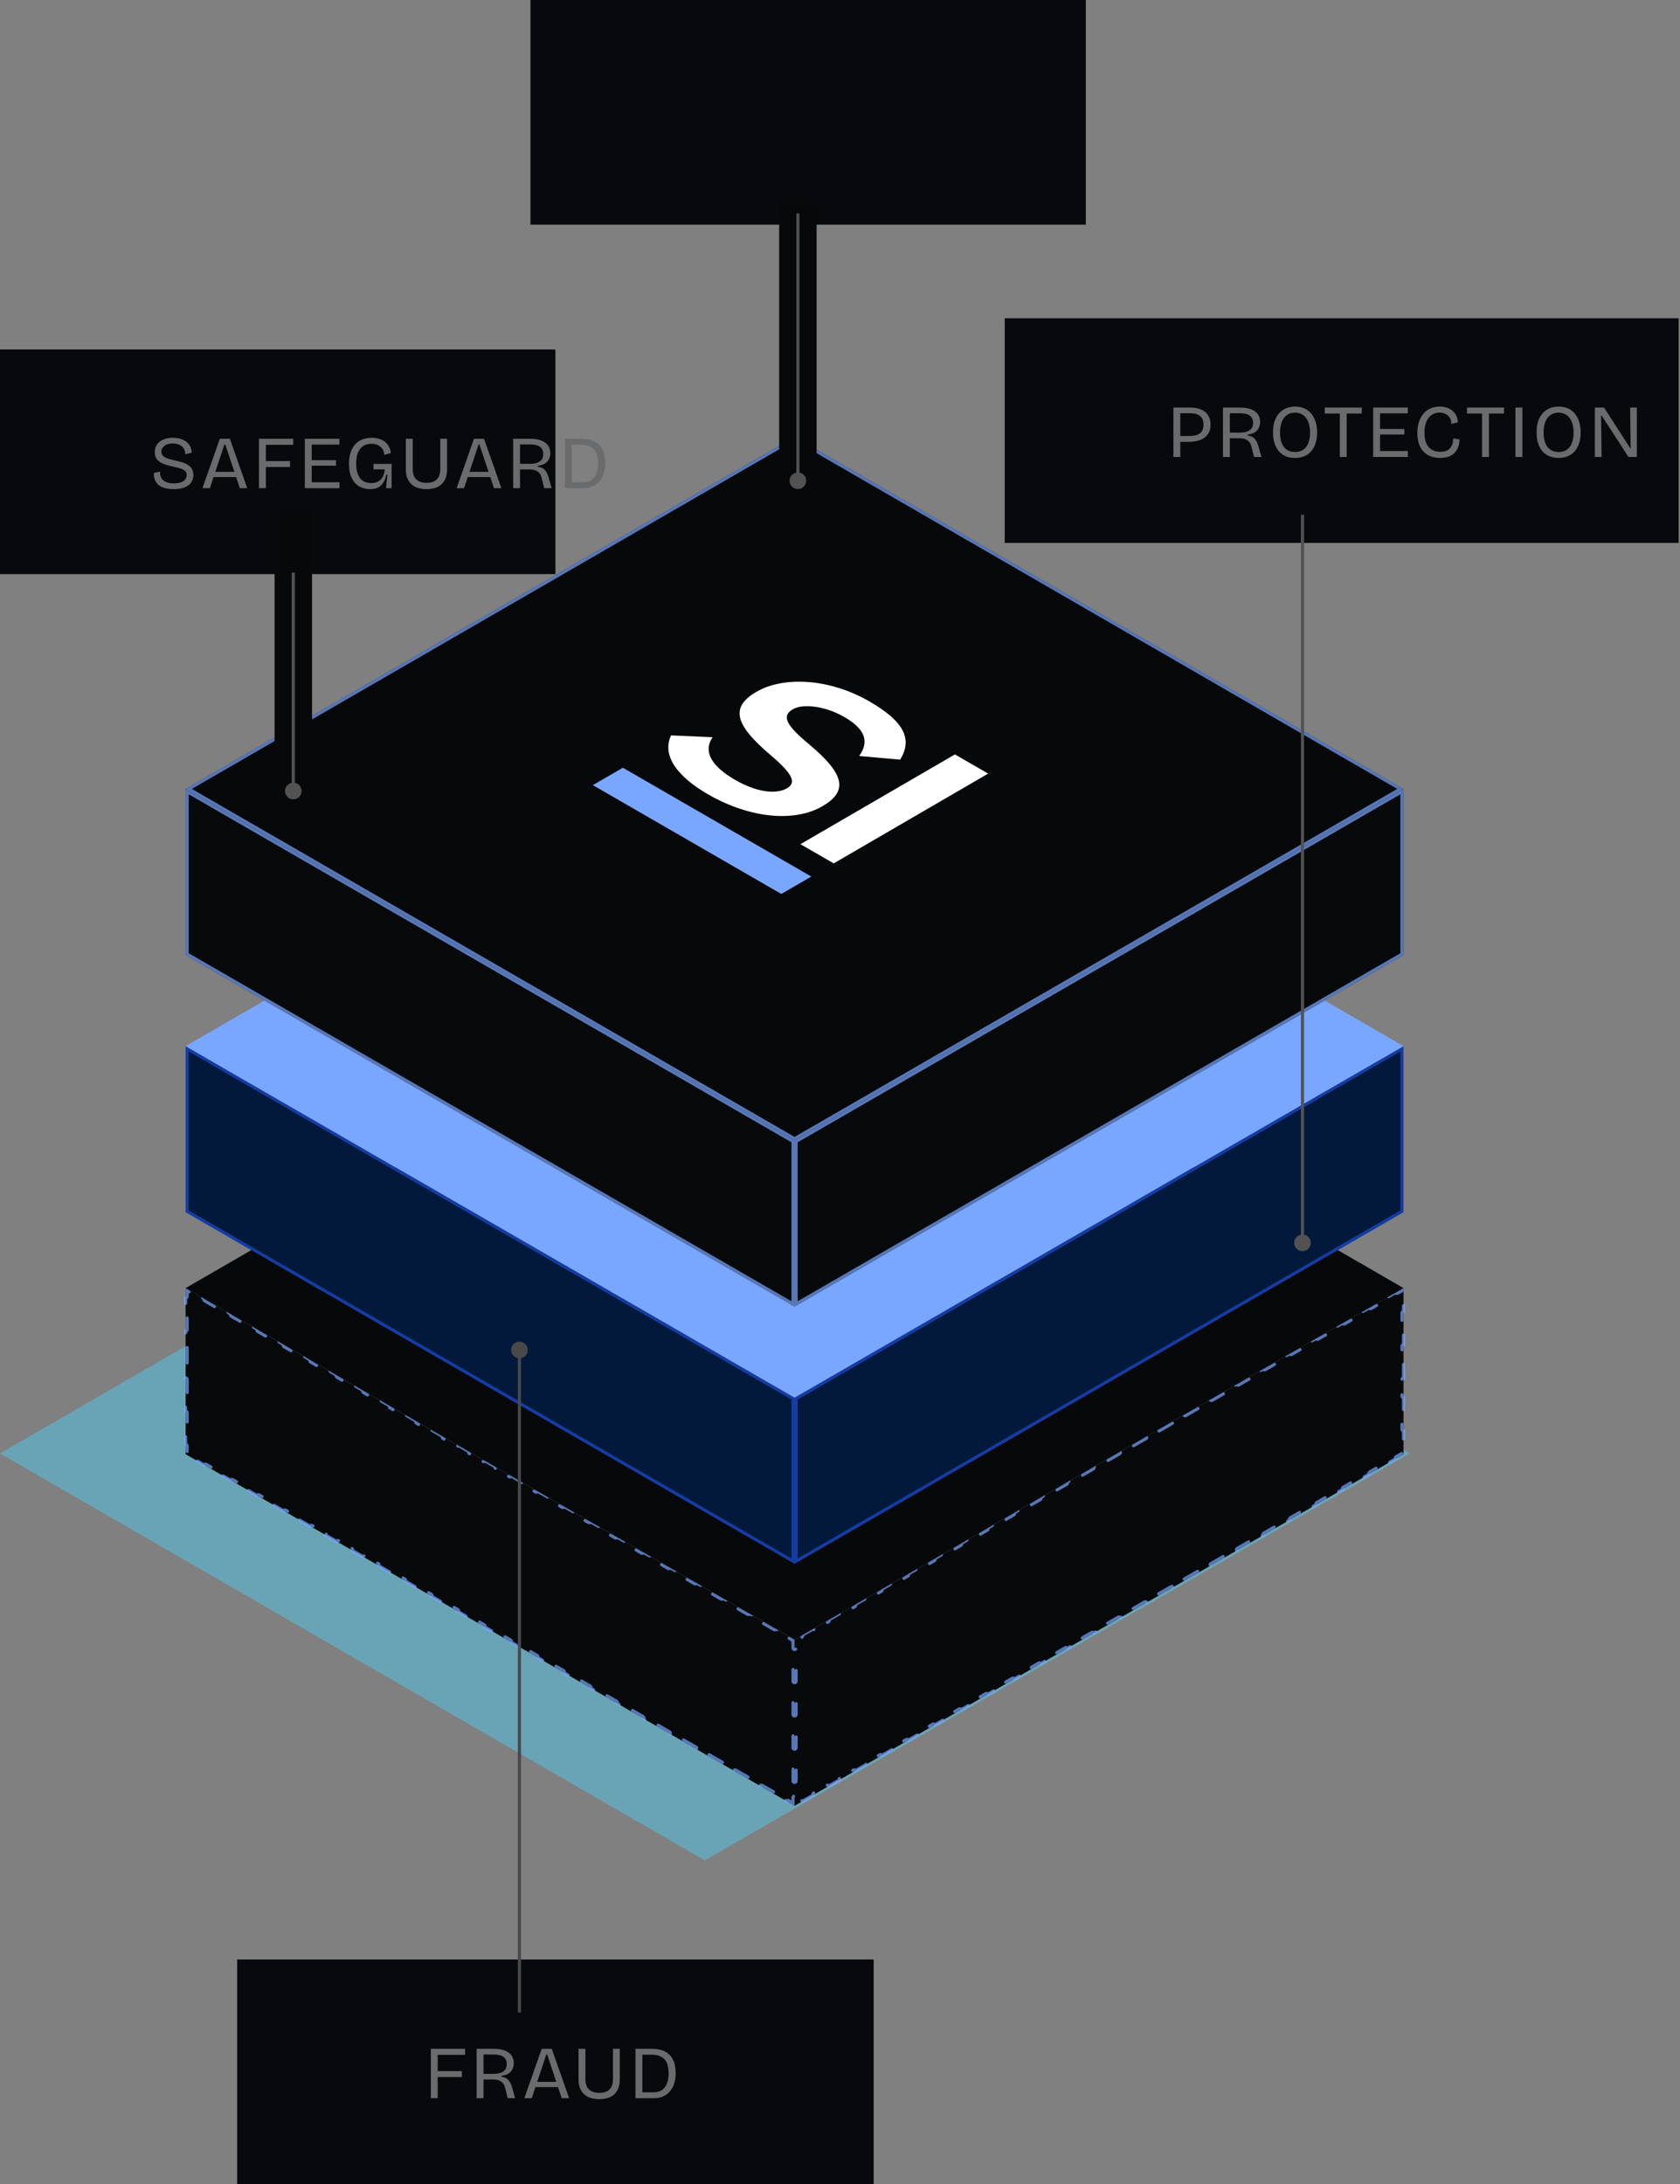
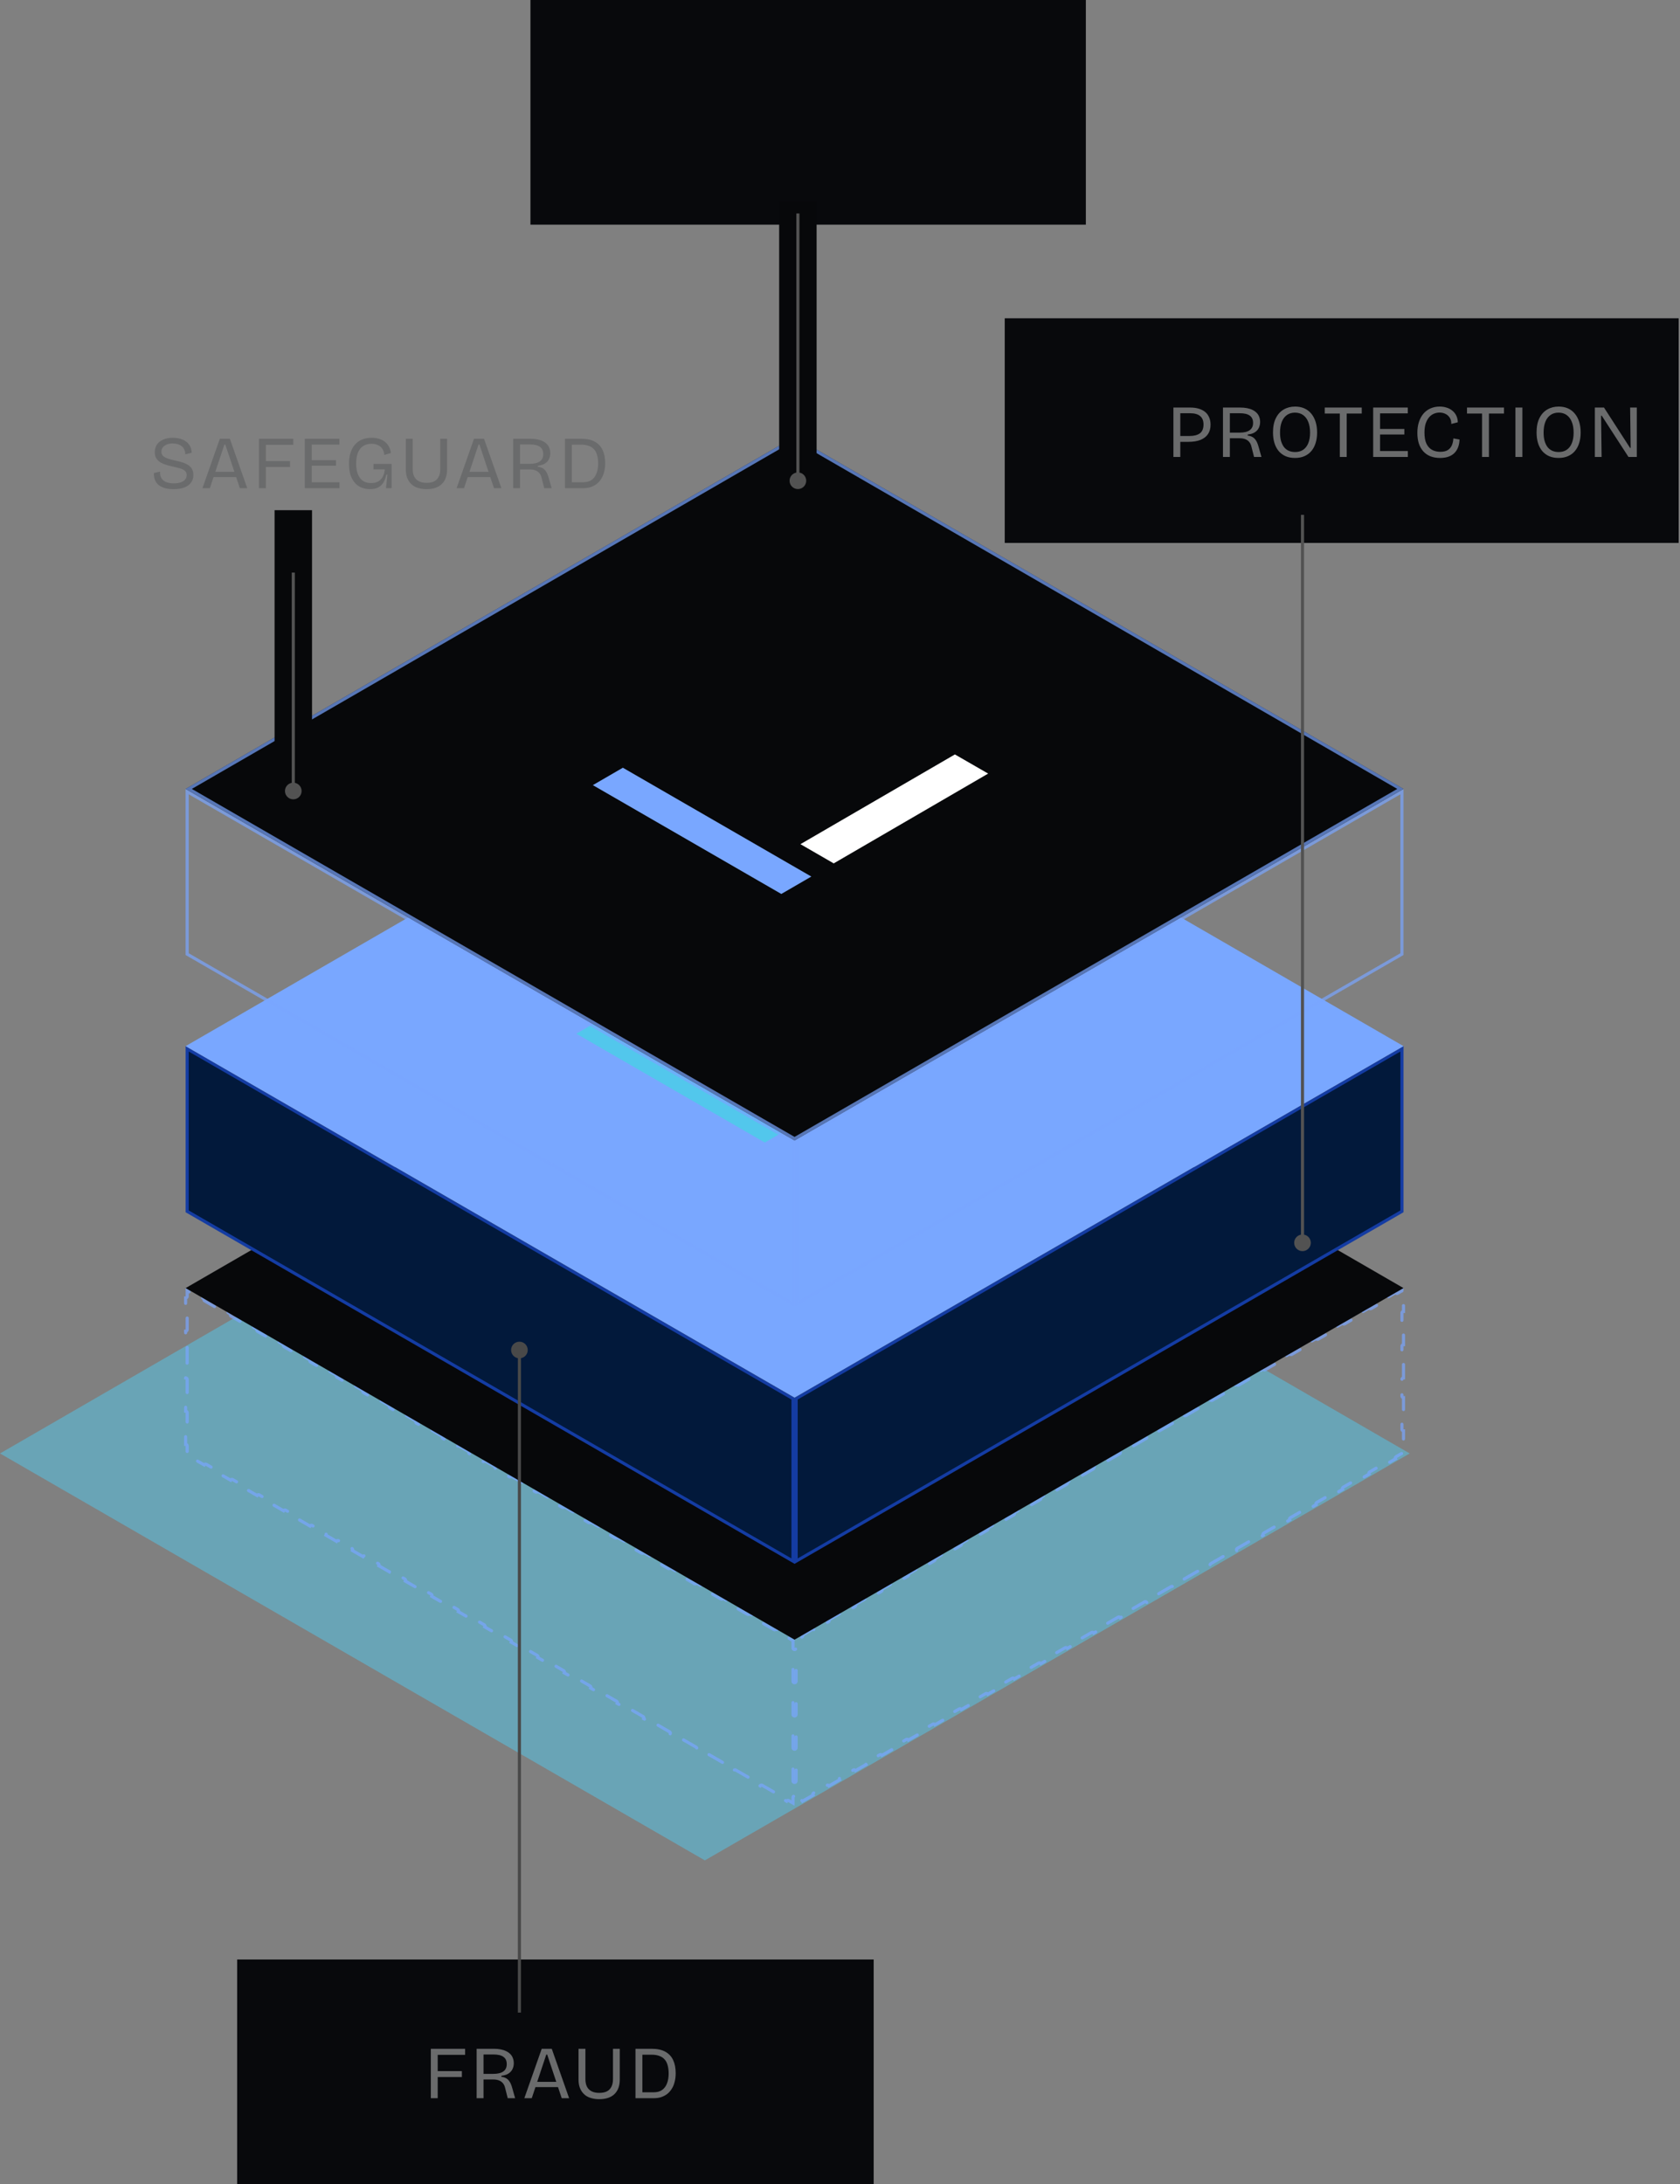
<svg xmlns="http://www.w3.org/2000/svg" width="1103" height="1434" viewBox="0 0 1103 1434" fill="none">
  <rect x="0" y="0" width="1103" height="1434" fill="#808080" stroke="none" />
  <path opacity="0.5" d="M925.547 954.263L462.775 686.679L0.003 954.263L462.775 1221.44L925.547 954.263Z" fill="#52C8ED" />
-   <path d="M921.466 954.755L521.667 1185.59V1076.52L921.466 845.689V954.755ZM121.868 954.755L521.667 1185.59V1076.52L121.868 845.689V954.755Z" fill="#07090B" />
  <path d="M526.525 1074.9C527.015 1074.62 527.183 1073.99 526.9 1073.5L533.817 1069.51C534.1 1070 534.727 1070.17 535.217 1069.88L543.908 1064.86C544.398 1064.58 544.566 1063.95 544.283 1063.46L551.2 1059.47C551.483 1059.96 552.109 1060.13 552.599 1059.85L561.29 1054.83C561.78 1054.55 561.948 1053.92 561.665 1053.43L568.582 1049.43C568.865 1049.92 569.492 1050.09 569.982 1049.81L578.673 1044.79C579.163 1044.51 579.331 1043.88 579.048 1043.39L585.965 1039.4C586.248 1039.89 586.874 1040.06 587.364 1039.77L596.056 1034.76C596.545 1034.47 596.713 1033.85 596.43 1033.36L603.348 1029.36C603.63 1029.85 604.257 1030.02 604.747 1029.74L613.438 1024.72C613.928 1024.44 614.096 1023.81 613.813 1023.32L620.73 1019.33C621.013 1019.82 621.639 1019.98 622.129 1019.7L630.821 1014.68C631.311 1014.4 631.478 1013.77 631.196 1013.28L638.113 1009.29C638.396 1009.78 639.022 1009.95 639.512 1009.66L648.203 1004.65C648.693 1004.36 648.861 1003.74 648.578 1003.25L655.495 999.254C655.778 999.744 656.405 999.912 656.894 999.629L665.586 994.611C666.076 994.328 666.244 993.701 665.961 993.211L672.878 989.218C673.161 989.708 673.787 989.875 674.277 989.593L682.968 984.574C683.458 984.292 683.626 983.665 683.343 983.175L690.26 979.181C690.543 979.671 691.17 979.839 691.66 979.556L700.351 974.538C700.841 974.255 701.009 973.629 700.726 973.139L707.643 969.145C707.926 969.635 708.552 969.803 709.042 969.52L717.733 964.502C718.223 964.219 718.391 963.593 718.108 963.103L725.026 959.109C725.308 959.599 725.935 959.767 726.425 959.484L735.116 954.466C735.606 954.183 735.774 953.557 735.491 953.067L742.408 949.073C742.691 949.563 743.317 949.731 743.807 949.448L752.499 944.43C752.988 944.147 753.156 943.52 752.873 943.03L759.791 939.037C760.073 939.527 760.7 939.694 761.19 939.411L769.881 934.393C770.371 934.111 770.539 933.484 770.256 932.994L777.173 929C777.456 929.49 778.083 929.658 778.572 929.375L787.264 924.357C787.754 924.074 787.921 923.448 787.639 922.958L794.556 918.964C794.839 919.454 795.465 919.622 795.955 919.339L804.646 914.321C805.136 914.038 805.304 913.412 805.021 912.922L811.938 908.928C812.221 909.418 812.848 909.586 813.338 909.303L822.029 904.285C822.519 904.002 822.687 903.375 822.404 902.886L829.321 898.892C829.604 899.382 830.23 899.55 830.72 899.267L839.411 894.249C839.901 893.966 840.069 893.339 839.786 892.849L846.703 888.856C846.986 889.345 847.613 889.513 848.103 889.23L856.794 884.212C857.284 883.929 857.452 883.303 857.169 882.813L864.086 878.819C864.369 879.309 864.995 879.477 865.485 879.194L874.176 874.176C874.666 873.893 874.834 873.267 874.551 872.777L881.469 868.783C881.751 869.273 882.378 869.441 882.868 869.158L891.559 864.14C892.049 863.857 892.217 863.231 891.934 862.741L898.851 858.747C899.134 859.237 899.76 859.405 900.25 859.122L908.942 854.104C909.431 853.821 909.599 853.194 909.316 852.705L916.234 848.711C916.516 849.201 917.143 849.368 917.633 849.086L920.442 847.464V851.143C920.442 851.708 920.901 852.167 921.466 852.167V861.025C920.901 861.025 920.442 861.484 920.442 862.049V872.956C920.442 873.522 920.901 873.98 921.466 873.98V882.838C920.901 882.838 920.442 883.297 920.442 883.863V894.769C920.442 895.335 920.901 895.793 921.466 895.793V904.651C920.901 904.651 920.442 905.11 920.442 905.676V916.582C920.442 917.148 920.901 917.607 921.466 917.607V926.465C920.901 926.465 920.442 926.923 920.442 927.489V938.395C920.442 938.961 920.901 939.42 921.466 939.42V948.278C920.901 948.278 920.442 948.736 920.442 949.302V954.164L916.609 956.377C916.119 956.66 915.951 957.287 916.234 957.777L909.317 961.77C909.034 961.28 908.407 961.113 907.917 961.395L899.226 966.414C898.736 966.696 898.568 967.323 898.851 967.813L891.934 971.807C891.651 971.317 891.025 971.149 890.535 971.432L881.844 976.45C881.354 976.733 881.186 977.359 881.469 977.849L874.551 981.843C874.269 981.353 873.642 981.185 873.152 981.468L864.461 986.486C863.971 986.769 863.803 987.395 864.086 987.885L857.169 991.879C856.886 991.389 856.26 991.221 855.77 991.504L847.078 996.522C846.589 996.805 846.421 997.431 846.703 997.921L839.786 1001.92C839.503 1001.43 838.877 1001.26 838.387 1001.54L829.696 1006.56C829.206 1006.84 829.038 1007.47 829.321 1007.96L822.404 1011.95C822.121 1011.46 821.494 1011.29 821.005 1011.58L812.313 1016.59C811.823 1016.88 811.656 1017.5 811.938 1017.99L805.021 1021.99C804.738 1021.5 804.112 1021.33 803.622 1021.61L794.931 1026.63C794.441 1026.91 794.273 1027.54 794.556 1028.03L787.639 1032.02C787.356 1031.53 786.729 1031.37 786.239 1031.65L777.548 1036.67C777.058 1036.95 776.89 1037.58 777.173 1038.07L770.256 1042.06C769.973 1041.57 769.347 1041.4 768.857 1041.69L760.166 1046.7C759.676 1046.99 759.508 1047.61 759.791 1048.1L752.874 1052.1C752.591 1051.61 751.964 1051.44 751.474 1051.72L742.783 1056.74C742.293 1057.02 742.125 1057.65 742.408 1058.14L735.491 1062.13C735.208 1061.64 734.582 1061.47 734.092 1061.76L725.4 1066.78C724.911 1067.06 724.743 1067.68 725.026 1068.17L718.108 1072.17C717.826 1071.68 717.199 1071.51 716.709 1071.79L708.018 1076.81C707.528 1077.09 707.36 1077.72 707.643 1078.21L700.726 1082.2C700.443 1081.71 699.817 1081.55 699.327 1081.83L690.635 1086.85C690.145 1087.13 689.978 1087.76 690.26 1088.25L683.343 1092.24C683.06 1091.75 682.434 1091.58 681.944 1091.87L673.253 1096.88C672.763 1097.17 672.595 1097.79 672.878 1098.28L665.961 1102.28C665.678 1101.79 665.051 1101.62 664.562 1101.9L655.87 1106.92C655.38 1107.2 655.213 1107.83 655.495 1108.32L648.578 1112.31C648.295 1111.82 647.669 1111.66 647.179 1111.94L638.488 1116.96C637.998 1117.24 637.83 1117.87 638.113 1118.36L631.196 1122.35C630.913 1121.86 630.286 1121.69 629.796 1121.97L621.105 1126.99C620.615 1127.28 620.447 1127.9 620.73 1128.39L613.813 1132.39C613.53 1131.9 612.904 1131.73 612.414 1132.01L603.723 1137.03C603.233 1137.31 603.065 1137.94 603.348 1138.43L596.431 1142.42C596.148 1141.93 595.521 1141.76 595.031 1142.05L586.34 1147.07C585.85 1147.35 585.682 1147.97 585.965 1148.46L579.048 1152.46C578.765 1151.97 578.139 1151.8 577.649 1152.08L568.957 1157.1C568.468 1157.38 568.3 1158.01 568.583 1158.5L561.665 1162.49C561.383 1162 560.756 1161.84 560.266 1162.12L551.575 1167.14C551.085 1167.42 550.917 1168.05 551.2 1168.54L544.283 1172.53C544 1172.04 543.374 1171.87 542.884 1172.16L534.192 1177.17C533.702 1177.46 533.535 1178.08 533.817 1178.57L526.9 1182.57C526.617 1182.08 525.991 1181.91 525.501 1182.19L522.692 1183.81V1180.13C522.692 1179.57 522.233 1179.11 521.667 1179.11C521.102 1179.11 520.643 1179.57 520.643 1180.13V1183.81L517.834 1182.19C517.344 1181.91 516.717 1182.08 516.435 1182.57L509.517 1178.57C509.8 1178.08 509.632 1177.46 509.143 1177.17L500.451 1172.16C499.961 1171.87 499.335 1172.04 499.052 1172.53L492.135 1168.54C492.418 1168.05 492.25 1167.42 491.76 1167.14L483.069 1162.12C482.579 1161.84 481.952 1162 481.669 1162.49L474.752 1158.5C475.035 1158.01 474.867 1157.38 474.377 1157.1L465.686 1152.08C465.196 1151.8 464.57 1151.97 464.287 1152.46L457.37 1148.46C457.653 1147.97 457.485 1147.35 456.995 1147.07L448.304 1142.05C447.814 1141.76 447.187 1141.93 446.904 1142.42L439.987 1138.43C440.27 1137.94 440.102 1137.31 439.612 1137.03L430.921 1132.01C430.431 1131.73 429.805 1131.9 429.522 1132.39L422.605 1128.39C422.887 1127.9 422.72 1127.28 422.23 1126.99L413.538 1121.97C413.049 1121.69 412.422 1121.86 412.139 1122.35L405.222 1118.36C405.505 1117.87 405.337 1117.24 404.847 1116.96L396.156 1111.94C395.666 1111.66 395.04 1111.82 394.757 1112.31L387.84 1108.32C388.122 1107.83 387.954 1107.2 387.465 1106.92L378.773 1101.9C378.283 1101.62 377.657 1101.79 377.374 1102.28L370.457 1098.28C370.74 1097.79 370.572 1097.17 370.082 1096.88L361.391 1091.87C360.901 1091.58 360.274 1091.75 359.992 1092.24L353.074 1088.25C353.357 1087.76 353.189 1087.13 352.7 1086.85L344.008 1081.83C343.518 1081.55 342.892 1081.71 342.609 1082.2L335.692 1078.21C335.975 1077.72 335.807 1077.09 335.317 1076.81L326.626 1071.79C326.136 1071.51 325.509 1071.68 325.226 1072.17L318.309 1068.17C318.592 1067.68 318.424 1067.06 317.934 1066.78L309.243 1061.76C308.753 1061.47 308.127 1061.64 307.844 1062.13L300.927 1058.14C301.21 1057.65 301.042 1057.02 300.552 1056.74L291.861 1051.72C291.371 1051.44 290.744 1051.61 290.461 1052.1L283.544 1048.1C283.827 1047.61 283.659 1046.99 283.169 1046.7L274.478 1041.69C273.988 1041.4 273.362 1041.57 273.079 1042.06L266.162 1038.07C266.444 1037.58 266.277 1036.95 265.787 1036.67L257.095 1031.65C256.606 1031.37 255.979 1031.53 255.696 1032.02L248.779 1028.03C249.062 1027.54 248.894 1026.91 248.404 1026.63L239.713 1021.61C239.223 1021.33 238.597 1021.5 238.314 1021.99L231.396 1017.99C231.679 1017.5 231.512 1016.88 231.022 1016.59L222.33 1011.58C221.84 1011.29 221.214 1011.46 220.931 1011.95L214.014 1007.96C214.297 1007.47 214.129 1006.84 213.639 1006.56L204.948 1001.54C204.458 1001.26 203.831 1001.43 203.549 1001.92L196.631 997.921C196.914 997.431 196.746 996.805 196.256 996.522L187.565 991.504C187.075 991.221 186.449 991.389 186.166 991.879L179.249 987.885C179.532 987.395 179.364 986.769 178.874 986.486L170.183 981.468C169.693 981.185 169.066 981.353 168.783 981.843L161.866 977.849C162.149 977.359 161.981 976.733 161.491 976.45L152.8 971.432C152.31 971.149 151.684 971.317 151.401 971.807L144.484 967.813C144.767 967.323 144.599 966.696 144.109 966.414L135.417 961.395C134.928 961.113 134.301 961.28 134.018 961.77L127.101 957.777C127.384 957.287 127.216 956.66 126.726 956.377L122.893 954.164V949.302C122.893 948.736 122.434 948.278 121.868 948.278V939.42C122.434 939.42 122.893 938.961 122.893 938.395V927.489C122.893 926.923 122.434 926.465 121.868 926.465V917.607C122.434 917.607 122.893 917.148 122.893 916.582V905.676C122.893 905.11 122.434 904.651 121.868 904.651V895.793C122.434 895.793 122.893 895.335 122.893 894.769V883.863C122.893 883.297 122.434 882.838 121.868 882.838V873.98C122.434 873.98 122.893 873.522 122.893 872.956V862.049C122.893 861.484 122.434 861.025 121.868 861.025V852.167C122.434 852.167 122.893 851.708 122.893 851.143V847.464L125.702 849.086C126.192 849.369 126.818 849.201 127.101 848.711L134.018 852.705C133.736 853.194 133.903 853.821 134.393 854.104L143.085 859.122C143.575 859.405 144.201 859.237 144.484 858.747L151.401 862.741C151.118 863.231 151.286 863.857 151.776 864.14L160.467 869.158C160.957 869.441 161.584 869.273 161.866 868.783L168.784 872.777C168.501 873.267 168.669 873.893 169.158 874.176L177.85 879.194C178.34 879.477 178.966 879.309 179.249 878.819L186.166 882.813C185.883 883.303 186.051 883.93 186.541 884.212L195.232 889.23C195.722 889.513 196.349 889.345 196.631 888.856L203.549 892.849C203.266 893.339 203.434 893.966 203.924 894.249L212.615 899.267C213.105 899.55 213.731 899.382 214.014 898.892L220.931 902.886C220.648 903.375 220.816 904.002 221.306 904.285L229.997 909.303C230.487 909.586 231.114 909.418 231.397 908.928L238.314 912.922C238.031 913.412 238.199 914.038 238.689 914.321L247.38 919.339C247.87 919.622 248.496 919.454 248.779 918.964L255.696 922.958C255.413 923.448 255.581 924.074 256.071 924.357L264.763 929.375C265.252 929.658 265.879 929.49 266.162 929L273.079 932.994C272.796 933.484 272.964 934.111 273.454 934.393L282.145 939.412C282.635 939.694 283.261 939.527 283.544 939.037L290.461 943.03C290.179 943.52 290.346 944.147 290.836 944.43L299.528 949.448C300.018 949.731 300.644 949.563 300.927 949.073L307.844 953.067C307.561 953.557 307.729 954.183 308.219 954.466L316.91 959.484C317.4 959.767 318.027 959.599 318.309 959.109L325.227 963.103C324.944 963.593 325.112 964.219 325.601 964.502L334.293 969.52C334.783 969.803 335.409 969.635 335.692 969.145L342.609 973.139C342.326 973.629 342.494 974.255 342.984 974.538L351.675 979.556C352.165 979.839 352.792 979.671 353.075 979.181L359.992 983.175C359.709 983.665 359.877 984.292 360.367 984.574L369.058 989.593C369.548 989.875 370.174 989.708 370.457 989.218L377.374 993.211C377.091 993.701 377.259 994.328 377.749 994.611L386.44 999.629C386.93 999.912 387.557 999.744 387.84 999.254L394.757 1003.25C394.474 1003.74 394.642 1004.36 395.132 1004.65L403.823 1009.66C404.313 1009.95 404.939 1009.78 405.222 1009.29L412.139 1013.28C411.857 1013.77 412.024 1014.4 412.514 1014.68L421.206 1019.7C421.695 1019.98 422.322 1019.82 422.605 1019.33L429.522 1023.32C429.239 1023.81 429.407 1024.44 429.897 1024.72L438.588 1029.74C439.078 1030.02 439.704 1029.85 439.987 1029.36L446.904 1033.36C446.622 1033.85 446.789 1034.47 447.279 1034.76L455.971 1039.77C456.461 1040.06 457.087 1039.89 457.37 1039.4L464.287 1043.39C464.004 1043.88 464.172 1044.51 464.662 1044.79L473.353 1049.81C473.843 1050.09 474.47 1049.92 474.752 1049.43L481.67 1053.43C481.387 1053.92 481.555 1054.55 482.045 1054.83L490.736 1059.85C491.226 1060.13 491.852 1059.96 492.135 1059.47L499.052 1063.46C498.769 1063.95 498.937 1064.58 499.427 1064.86L508.118 1069.88C508.608 1070.17 509.235 1070 509.518 1069.51L516.435 1073.5C516.152 1073.99 516.32 1074.62 516.81 1074.9L520.643 1077.11V1081.98C520.643 1082.54 521.102 1083 521.667 1083C522.233 1083 522.692 1082.54 522.692 1081.98V1077.11L526.525 1074.9ZM520.643 1169.23C520.643 1169.79 521.102 1170.25 521.667 1170.25C522.233 1170.25 522.692 1169.79 522.692 1169.23V1158.32C522.692 1157.76 522.233 1157.3 521.667 1157.3C521.102 1157.3 520.643 1157.76 520.643 1158.32V1169.23ZM520.643 1147.42C520.643 1147.98 521.102 1148.44 521.667 1148.44C522.233 1148.44 522.692 1147.98 522.692 1147.42V1136.51C522.692 1135.94 522.233 1135.48 521.667 1135.48C521.102 1135.48 520.643 1135.94 520.643 1136.51V1147.42ZM520.643 1125.6C520.643 1126.17 521.102 1126.63 521.667 1126.63C522.233 1126.63 522.692 1126.17 522.692 1125.6V1114.7C522.692 1114.13 522.233 1113.67 521.667 1113.67C521.102 1113.67 520.643 1114.13 520.643 1114.7V1125.6ZM520.643 1103.79C520.643 1104.35 521.102 1104.81 521.667 1104.81C522.233 1104.81 522.692 1104.35 522.692 1103.79V1092.88C522.692 1092.32 522.233 1091.86 521.667 1091.86C521.102 1091.86 520.643 1092.32 520.643 1092.88V1103.79Z" stroke="url(#paint0_linear_23_419)" stroke-opacity="0.7" stroke-width="2.049" stroke-linecap="round" stroke-dasharray="10.24 10.24" />
  <path d="M921.466 845.69L521.667 614.529L121.868 845.69L521.667 1076.52L921.466 845.69Z" fill="#07080A" />
  <path d="M122.893 688.612L520.643 918.262V1024.96L122.893 795.312V688.612ZM522.692 1024.96V918.262L920.442 688.612V795.312L522.692 1024.96Z" fill="#02193B" stroke="#143CA3" stroke-width="2.049" stroke-linecap="round" />
  <path d="M921.466 686.837L521.667 455.718L121.868 686.837L521.667 917.67L921.466 686.837Z" fill="#79A7FF" />
-   <path d="M560.196 623.867C582.853 636.936 588.425 648.613 580.149 661.929L553.272 659.553C560.36 649.556 556.632 641.525 543.357 633.864C530.738 626.571 516.07 625.137 509.76 628.824C502.467 633.044 504.557 638.739 520.29 651.809C544.176 671.721 545.897 682.783 529.058 692.576C511.194 702.941 482.105 700.934 453.957 684.668C434.168 673.237 423.516 659.553 429.743 646.032L457.03 647.22C450.147 657.34 457.563 667.009 471.821 675.245C486.325 683.603 498.944 684.791 505.827 680.776C512.137 677.129 509.842 671.557 495.502 659.307C470.756 638.452 468.871 627.267 485.915 617.352C502.959 607.437 532.827 608.052 560.196 623.826V623.867Z" fill="white" />
  <path d="M637.941 671.106L536.536 730.063L514.699 717.444L616.103 658.527L637.941 671.106Z" fill="white" />
  <path d="M521.84 738.707L502.133 750.138L378.399 678.684L398.107 667.253L521.84 738.707Z" fill="#52C7EC" />
-   <path d="M921.457 627.027L521.658 857.86V748.794L921.457 517.961V627.027ZM121.859 627.027L521.658 857.86V748.794L121.859 517.961V627.027Z" fill="#07090B" />
  <path d="M122.883 519.735L520.634 749.385V856.086L122.883 626.435V519.735ZM522.682 856.086V749.385L920.432 519.735V626.435L522.682 856.086Z" stroke="url(#paint1_linear_23_419)" stroke-opacity="0.7" stroke-width="2.049" stroke-linecap="round" />
  <path d="M921.457 517.961L521.658 286.801L121.859 517.961L521.658 748.794L921.457 517.961Z" fill="#07080A" />
  <path d="M123.906 517.961L521.658 287.984L919.409 517.961L521.658 747.612L123.906 517.961Z" stroke="url(#paint2_linear_23_419)" stroke-opacity="0.7" stroke-width="2.049" />
-   <path d="M571.028 460.661C593.686 473.731 599.258 485.408 590.981 498.723L564.104 496.347C571.192 486.35 567.464 478.32 554.189 470.658C541.57 463.365 526.902 461.931 520.593 465.618C513.3 469.839 515.389 475.534 531.122 488.603C555.009 508.516 556.729 519.578 539.89 529.37C522.027 539.736 492.937 537.728 464.79 521.463C445 510.031 434.348 496.347 440.575 482.827L467.862 484.015C460.979 494.135 468.395 503.804 482.653 512.039C497.157 520.397 509.776 521.585 516.659 517.57C522.969 513.924 520.675 508.352 506.335 496.101C481.588 475.247 479.703 464.062 496.747 454.147C513.791 444.231 543.66 444.846 571.028 460.62V460.661Z" fill="white" />
  <path d="M648.773 507.901L547.369 566.858L525.531 554.239L626.935 495.322L648.773 507.901Z" fill="white" />
  <path d="M532.672 575.502L512.965 586.933L389.232 515.479L408.939 504.048L532.672 575.502Z" fill="#79A7FF" />
-   <path d="M364.646 229.441H0V376.938H364.646V229.441Z" fill="#08090C" />
  <path d="M204.857 514.442V334.966H180.274V514.442H204.857Z" fill="#07080A" />
  <path d="M192.554 513.874C189.537 513.874 187.091 516.32 187.091 519.337C187.091 522.354 189.537 524.8 192.554 524.8C195.571 524.8 198.017 522.354 198.017 519.337C198.017 516.32 195.571 513.874 192.554 513.874ZM191.53 375.937V519.337H193.578V375.937H191.53Z" fill="#525252" />
  <path d="M113.921 321.148C111.757 321.148 109.856 320.919 108.217 320.46C106.611 320.001 105.251 319.329 104.137 318.444C103.055 317.527 102.252 316.412 101.728 315.101C101.203 313.79 100.974 312.266 101.039 310.529L105.12 309.644C104.989 311.348 105.267 312.774 105.956 313.921C106.644 315.068 107.693 315.937 109.102 316.527C110.512 317.084 112.167 317.363 114.068 317.363C115.904 317.363 117.461 317.133 118.739 316.674C120.017 316.215 120.968 315.576 121.59 314.757C122.246 313.937 122.574 313.003 122.574 311.954C122.574 310.774 122.197 309.84 121.443 309.152C120.689 308.464 119.673 307.939 118.395 307.579C117.149 307.185 115.756 306.825 114.216 306.497C112.708 306.169 111.2 305.792 109.692 305.366C108.185 304.94 106.824 304.399 105.612 303.744C104.432 303.055 103.465 302.17 102.711 301.089C101.99 299.974 101.629 298.565 101.629 296.861C101.629 294.927 102.104 293.255 103.055 291.846C104.038 290.436 105.415 289.355 107.185 288.601C108.955 287.814 111.036 287.421 113.429 287.421C115.789 287.421 117.887 287.798 119.722 288.552C121.59 289.305 123.065 290.42 124.147 291.895C125.229 293.337 125.802 295.123 125.868 297.254L121.64 298.286C121.64 297.106 121.427 296.074 121 295.189C120.607 294.271 120.05 293.534 119.329 292.976C118.608 292.386 117.739 291.944 116.723 291.649C115.707 291.321 114.593 291.157 113.38 291.157C111.905 291.157 110.61 291.387 109.496 291.846C108.381 292.305 107.513 292.927 106.89 293.714C106.267 294.501 105.956 295.435 105.956 296.516C105.956 297.795 106.398 298.811 107.283 299.565C108.201 300.286 109.381 300.859 110.823 301.285C112.265 301.712 113.806 302.105 115.445 302.465C116.854 302.76 118.231 303.121 119.575 303.547C120.951 303.94 122.197 304.481 123.311 305.17C124.426 305.825 125.311 306.694 125.966 307.775C126.622 308.857 126.95 310.234 126.95 311.905C126.95 313.774 126.458 315.396 125.475 316.773C124.524 318.149 123.082 319.231 121.148 320.018C119.214 320.771 116.805 321.148 113.921 321.148ZM132.923 320.509L144.33 288.06H150.918L162.324 320.509H157.457L147.919 291.846H147.329L137.791 320.509H132.923ZM138.332 313.233V309.791H157.457V313.233H138.332ZM170.038 320.509V288.06H174.561V320.509H170.038ZM171.808 306.595V302.711H190.442V306.595H171.808ZM171.808 292.042V288.06H192.556V292.042H171.808ZM200.127 320.509V288.06H204.65V320.509H200.127ZM202.437 320.509V316.625H222.89V320.509H202.437ZM202.437 305.76V302.121H220.579V305.76H202.437ZM202.437 291.895V288.06H222.841V291.895H202.437ZM242.897 321.148C240.242 321.148 237.866 320.542 235.768 319.329C233.703 318.084 232.081 316.232 230.901 313.774C229.721 311.315 229.131 308.201 229.131 304.432C229.131 301.777 229.459 299.417 230.114 297.352C230.77 295.254 231.72 293.468 232.966 291.993C234.244 290.518 235.801 289.387 237.637 288.601C239.472 287.814 241.603 287.421 244.028 287.421C245.831 287.421 247.453 287.65 248.896 288.109C250.371 288.568 251.649 289.224 252.731 290.076C253.812 290.928 254.681 291.977 255.336 293.222C256.025 294.468 256.451 295.877 256.615 297.451L252.288 298.68C252.157 296.91 251.682 295.5 250.862 294.451C250.043 293.37 249.027 292.583 247.814 292.092C246.601 291.6 245.306 291.354 243.93 291.354C241.93 291.354 240.177 291.797 238.669 292.681C237.161 293.566 235.981 294.976 235.129 296.91C234.277 298.811 233.851 301.285 233.851 304.334C233.851 306.726 234.113 308.742 234.638 310.381C235.162 312.02 235.867 313.347 236.752 314.364C237.637 315.347 238.669 316.068 239.849 316.527C241.062 316.953 242.34 317.166 243.684 317.166C245.421 317.166 246.913 316.838 248.158 316.183C249.404 315.527 250.403 314.544 251.157 313.233C251.944 311.889 252.436 310.201 252.632 308.169H245.208V304.58H257.106V309.447V320.509H253.419L254.353 311.659H253.615C253.189 313.79 252.517 315.56 251.6 316.969C250.715 318.346 249.551 319.395 248.109 320.116C246.7 320.804 244.962 321.148 242.897 321.148ZM280.013 321.148C278.243 321.148 276.637 320.952 275.195 320.558C273.753 320.198 272.491 319.657 271.409 318.936C270.327 318.182 269.41 317.281 268.656 316.232C267.935 315.183 267.377 313.987 266.984 312.643C266.624 311.299 266.443 309.808 266.443 308.169V288.06H270.966V308.021C270.966 309.988 271.311 311.643 271.999 312.987C272.687 314.298 273.703 315.298 275.047 315.986C276.391 316.674 278.046 317.019 280.013 317.019C282.045 317.019 283.717 316.691 285.028 316.035C286.372 315.347 287.371 314.331 288.027 312.987C288.715 311.643 289.059 309.988 289.059 308.021V288.06H293.534V308.169C293.534 312.299 292.386 315.494 290.092 317.756C287.798 320.018 284.438 321.148 280.013 321.148ZM299.786 320.509L311.192 288.06H317.78L329.187 320.509H324.319L314.781 291.846H314.191L304.653 320.509H299.786ZM305.194 313.233V309.791H324.319V313.233H305.194ZM336.901 320.509V288.06H348.209C349.848 288.06 351.339 288.191 352.683 288.453C354.059 288.715 355.272 289.109 356.321 289.633C357.403 290.158 358.304 290.797 359.025 291.551C359.779 292.305 360.336 293.19 360.697 294.206C361.09 295.189 361.287 296.287 361.287 297.5C361.287 298.647 361.107 299.696 360.746 300.646C360.418 301.597 359.91 302.433 359.222 303.154C358.534 303.875 357.681 304.465 356.665 304.924C355.649 305.35 354.469 305.645 353.125 305.809V306.448C354.305 306.579 355.338 306.89 356.223 307.382C357.108 307.874 357.862 308.595 358.484 309.545C359.107 310.463 359.648 311.692 360.107 313.233L362.172 320.509H357.304L355.633 313.872C355.338 312.528 354.83 311.446 354.109 310.627C353.42 309.808 352.552 309.201 351.503 308.808C350.454 308.415 349.225 308.218 347.815 308.218H341.424V320.509H336.901ZM341.424 304.53H347.815C350.733 304.53 352.929 304.006 354.404 302.957C355.911 301.908 356.665 300.302 356.665 298.139C356.665 295.976 355.944 294.386 354.502 293.37C353.093 292.321 350.896 291.797 347.914 291.797H341.424V304.53ZM373.335 320.509V316.625H382.923C385.151 316.625 386.987 316.117 388.429 315.101C389.871 314.052 390.937 312.61 391.625 310.774C392.346 308.939 392.707 306.808 392.707 304.383C392.707 302.252 392.477 300.401 392.018 298.827C391.592 297.254 390.92 295.976 390.002 294.992C389.085 293.976 387.921 293.222 386.512 292.731C385.135 292.206 383.496 291.944 381.595 291.944H373.335V288.06H381.497C385.168 288.06 388.167 288.699 390.494 289.977C392.821 291.256 394.542 293.091 395.656 295.484C396.771 297.877 397.328 300.728 397.328 304.039C397.328 306.235 397.082 308.218 396.591 309.988C396.132 311.758 395.46 313.298 394.575 314.609C393.723 315.92 392.707 317.019 391.527 317.903C390.347 318.756 389.035 319.411 387.593 319.87C386.151 320.296 384.643 320.509 383.07 320.509H373.335ZM370.926 320.509V288.06H375.449V320.509H370.926Z" fill="#6A6B6C" />
  <path d="M712.908 0H348.263V147.497H712.908V0Z" fill="#08090C" />
  <path d="M536.143 311.545V132.069H511.561V311.545H536.143Z" fill="#07080A" />
  <path d="M523.852 310.174C520.837 310.174 518.391 312.619 518.391 315.636C518.391 318.654 520.837 321.099 523.852 321.099C526.872 321.099 529.318 318.654 529.318 315.636C529.318 312.619 526.872 310.174 523.852 310.174ZM522.828 140.159V315.636H524.877V140.159H522.828Z" fill="#525252" />
  <path d="M1102.14 208.956H659.652V356.453H1102.14V208.956Z" fill="#08090C" />
  <path d="M855.15 810.506C852.131 810.506 849.689 812.952 849.689 815.968C849.689 818.987 852.131 821.429 855.15 821.429C858.166 821.429 860.612 818.987 860.612 815.968C860.612 812.952 858.166 810.506 855.15 810.506ZM854.126 338.017V815.968H856.175V338.017H854.126Z" fill="#525252" />
  <path d="M772.811 290.092V286.258H780.776C783.89 286.258 786.234 285.668 787.807 284.488C789.38 283.275 790.167 281.341 790.167 278.686C790.167 276.228 789.429 274.392 787.954 273.179C786.512 271.934 784.283 271.311 781.268 271.311H772.811V267.575H781.366C783.497 267.575 785.381 267.82 787.02 268.312C788.692 268.804 790.101 269.525 791.248 270.475C792.396 271.426 793.264 272.606 793.854 274.015C794.477 275.392 794.788 276.998 794.788 278.834C794.788 281.259 794.231 283.308 793.117 284.979C792.002 286.651 790.363 287.929 788.2 288.814C786.037 289.666 783.382 290.092 780.235 290.092H772.811ZM770.402 300.024V267.575H774.925V300.024H770.402ZM802.939 300.024V267.575H814.247C815.886 267.575 817.378 267.706 818.721 267.968C820.098 268.23 821.311 268.623 822.36 269.148C823.441 269.672 824.343 270.311 825.064 271.065C825.818 271.819 826.375 272.704 826.735 273.72C827.129 274.704 827.325 275.802 827.325 277.014C827.325 278.162 827.145 279.21 826.785 280.161C826.457 281.112 825.949 281.947 825.26 282.668C824.572 283.39 823.72 283.98 822.704 284.438C821.688 284.865 820.508 285.159 819.164 285.323V285.963C820.344 286.094 821.376 286.405 822.261 286.897C823.146 287.388 823.9 288.109 824.523 289.06C825.146 289.978 825.687 291.207 826.145 292.747L828.21 300.024H823.343L821.671 293.387C821.376 292.043 820.868 290.961 820.147 290.142C819.459 289.322 818.59 288.716 817.541 288.322C816.493 287.929 815.263 287.733 813.854 287.733H807.463V300.024H802.939ZM807.463 284.045H813.854C816.771 284.045 818.967 283.521 820.442 282.472C821.95 281.423 822.704 279.817 822.704 277.654C822.704 275.49 821.983 273.901 820.541 272.884C819.131 271.836 816.935 271.311 813.952 271.311H807.463V284.045ZM850.239 300.663C847.88 300.663 845.798 300.27 843.995 299.483C842.225 298.696 840.718 297.566 839.472 296.091C838.259 294.616 837.342 292.862 836.719 290.83C836.096 288.765 835.785 286.454 835.785 283.898C835.785 280.161 836.408 277.047 837.653 274.556C838.899 272.032 840.619 270.131 842.815 268.853C845.012 267.575 847.503 266.935 850.289 266.935C852.485 266.935 854.468 267.312 856.238 268.066C858.008 268.82 859.515 269.935 860.761 271.409C862.039 272.884 863.023 274.687 863.711 276.818C864.399 278.915 864.743 281.308 864.743 283.996C864.743 286.52 864.416 288.814 863.76 290.879C863.137 292.911 862.203 294.665 860.958 296.14C859.745 297.582 858.237 298.696 856.434 299.483C854.664 300.27 852.599 300.663 850.239 300.663ZM850.289 296.779C852.386 296.779 854.156 296.287 855.599 295.304C857.074 294.288 858.188 292.846 858.942 290.977C859.728 289.076 860.122 286.782 860.122 284.094C860.122 281.308 859.728 278.948 858.942 277.014C858.155 275.048 857.024 273.54 855.549 272.491C854.074 271.442 852.288 270.918 850.19 270.918C848.191 270.918 846.454 271.426 844.979 272.442C843.504 273.458 842.373 274.933 841.586 276.867C840.8 278.801 840.406 281.177 840.406 283.996C840.406 286.028 840.619 287.847 841.046 289.453C841.504 291.027 842.144 292.37 842.963 293.485C843.815 294.567 844.848 295.386 846.06 295.943C847.306 296.5 848.715 296.779 850.289 296.779ZM879.65 300.024V267.575H884.173V300.024H879.65ZM869.768 271.508V267.575H894.055V271.508H869.768ZM901.559 300.024V267.575H906.082V300.024H901.559ZM903.87 300.024V296.14H924.322V300.024H903.87ZM903.87 285.274V281.636H922.012V285.274H903.87ZM903.87 271.409V267.575H924.273V271.409H903.87ZM945.46 300.663C943.133 300.663 941.035 300.303 939.167 299.581C937.332 298.86 935.775 297.795 934.496 296.386C933.218 294.976 932.235 293.255 931.546 291.223C930.891 289.158 930.563 286.815 930.563 284.193C930.563 281.538 930.907 279.161 931.596 277.064C932.284 274.933 933.267 273.114 934.546 271.606C935.824 270.098 937.364 268.951 939.167 268.165C940.97 267.345 942.986 266.935 945.215 266.935C946.919 266.935 948.492 267.181 949.934 267.673C951.377 268.132 952.622 268.82 953.671 269.738C954.753 270.623 955.589 271.704 956.179 272.983C956.769 274.261 957.08 275.687 957.113 277.26L952.835 278.342C952.868 276.67 952.524 275.294 951.803 274.212C951.082 273.098 950.131 272.262 948.951 271.704C947.771 271.147 946.493 270.869 945.116 270.869C943.838 270.869 942.592 271.131 941.38 271.655C940.2 272.147 939.151 272.934 938.233 274.015C937.315 275.064 936.578 276.424 936.021 278.096C935.496 279.735 935.234 281.718 935.234 284.045C935.234 287.028 935.66 289.437 936.512 291.272C937.397 293.108 938.626 294.468 940.2 295.353C941.773 296.205 943.592 296.631 945.657 296.631C947.656 296.631 949.263 296.271 950.475 295.55C951.688 294.796 952.589 293.763 953.179 292.452C953.769 291.109 954.114 289.568 954.212 287.831L958.243 288.568C958.211 290.207 957.948 291.764 957.457 293.239C956.965 294.714 956.211 296.009 955.195 297.123C954.179 298.238 952.868 299.106 951.262 299.729C949.656 300.352 947.722 300.663 945.46 300.663ZM973.036 300.024V267.575H977.559V300.024H973.036ZM963.154 271.508V267.575H987.442V271.508H963.154ZM994.945 300.024V267.575H999.517V300.024H994.945ZM1023.28 300.663C1020.92 300.663 1018.84 300.27 1017.04 299.483C1015.27 298.696 1013.76 297.566 1012.51 296.091C1011.3 294.616 1010.38 292.862 1009.76 290.83C1009.14 288.765 1008.83 286.454 1008.83 283.898C1008.83 280.161 1009.45 277.047 1010.69 274.556C1011.94 272.032 1013.66 270.131 1015.86 268.853C1018.05 267.575 1020.54 266.935 1023.33 266.935C1025.52 266.935 1027.51 267.312 1029.28 268.066C1031.05 268.82 1032.56 269.935 1033.8 271.409C1035.08 272.884 1036.06 274.687 1036.75 276.818C1037.44 278.915 1037.78 281.308 1037.78 283.996C1037.78 286.52 1037.46 288.814 1036.8 290.879C1036.18 292.911 1035.24 294.665 1034 296.14C1032.79 297.582 1031.28 298.696 1029.47 299.483C1027.7 300.27 1025.64 300.663 1023.28 300.663ZM1023.33 296.779C1025.43 296.779 1027.2 296.287 1028.64 295.304C1030.11 294.288 1031.23 292.846 1031.98 290.977C1032.77 289.076 1033.16 286.782 1033.16 284.094C1033.16 281.308 1032.77 278.948 1031.98 277.014C1031.2 275.048 1030.06 273.54 1028.59 272.491C1027.11 271.442 1025.33 270.918 1023.23 270.918C1021.23 270.918 1019.49 271.426 1018.02 272.442C1016.54 273.458 1015.41 274.933 1014.63 276.867C1013.84 278.801 1013.45 281.177 1013.45 283.996C1013.45 286.028 1013.66 287.847 1014.09 289.453C1014.54 291.027 1015.18 292.37 1016 293.485C1016.86 294.567 1017.89 295.386 1019.1 295.943C1020.35 296.5 1021.76 296.779 1023.33 296.779ZM1047.1 300.024V267.575H1053.1L1070.21 294.075H1070.6L1070.26 267.575H1074.64V300.024H1069.18L1051.63 272.934H1051.18L1051.53 300.024H1047.1Z" fill="#6A6B6C" />
  <path d="M573.608 1286.5H155.7V1434H573.608V1286.5Z" fill="#08090C" />
  <path d="M341.019 891.813C344.038 891.813 346.484 889.367 346.484 886.351C346.484 883.332 344.038 880.886 341.019 880.886C338.003 880.886 335.557 883.332 335.557 886.351C335.557 889.367 338.003 891.813 341.019 891.813ZM342.043 1321.36V886.351H339.994V1321.36H342.043Z" fill="#494949" />
  <path d="M282.849 1377.57V1345.12H287.372V1377.57H282.849ZM284.619 1363.66V1359.77H303.253V1363.66H284.619ZM284.619 1349.1V1345.12H305.367V1349.1H284.619ZM312.937 1377.57V1345.12H324.245C325.884 1345.12 327.376 1345.25 328.719 1345.52C330.096 1345.78 331.309 1346.17 332.358 1346.7C333.439 1347.22 334.341 1347.86 335.062 1348.61C335.816 1349.37 336.373 1350.25 336.733 1351.27C337.127 1352.25 337.323 1353.35 337.323 1354.56C337.323 1355.71 337.143 1356.76 336.783 1357.71C336.455 1358.66 335.947 1359.49 335.258 1360.22C334.57 1360.94 333.718 1361.53 332.702 1361.99C331.686 1362.41 330.506 1362.71 329.162 1362.87V1363.51C330.342 1363.64 331.374 1363.95 332.259 1364.44C333.144 1364.94 333.898 1365.66 334.521 1366.61C335.144 1367.53 335.685 1368.75 336.143 1370.29L338.208 1377.57H333.341L331.669 1370.93C331.374 1369.59 330.866 1368.51 330.145 1367.69C329.457 1366.87 328.588 1366.26 327.539 1365.87C326.491 1365.48 325.261 1365.28 323.852 1365.28H317.46V1377.57H312.937ZM317.46 1361.59H323.852C326.769 1361.59 328.965 1361.07 330.44 1360.02C331.948 1358.97 332.702 1357.36 332.702 1355.2C332.702 1353.04 331.981 1351.45 330.539 1350.43C329.129 1349.38 326.933 1348.86 323.95 1348.86H317.46V1361.59ZM344.257 1377.57L355.664 1345.12H362.252L373.659 1377.57H368.791L359.253 1348.91H358.663L349.125 1377.57H344.257ZM349.666 1370.29V1366.85H368.791V1370.29H349.666ZM393.4 1378.21C391.63 1378.21 390.024 1378.01 388.582 1377.62C387.139 1377.26 385.878 1376.72 384.796 1376C383.714 1375.24 382.796 1374.34 382.043 1373.29C381.321 1372.25 380.764 1371.05 380.371 1369.7C380.01 1368.36 379.83 1366.87 379.83 1365.23V1345.12H384.353V1365.08C384.353 1367.05 384.698 1368.71 385.386 1370.05C386.074 1371.36 387.09 1372.36 388.434 1373.05C389.778 1373.74 391.433 1374.08 393.4 1374.08C395.432 1374.08 397.104 1373.75 398.415 1373.1C399.759 1372.41 400.758 1371.39 401.414 1370.05C402.102 1368.71 402.446 1367.05 402.446 1365.08V1345.12H406.92V1365.23C406.92 1369.36 405.773 1372.56 403.479 1374.82C401.184 1377.08 397.825 1378.21 393.4 1378.21ZM419.631 1377.57V1373.69H429.219C431.448 1373.69 433.283 1373.18 434.725 1372.16C436.167 1371.11 437.233 1369.67 437.921 1367.84C438.642 1366 439.003 1363.87 439.003 1361.44C439.003 1359.31 438.773 1357.46 438.314 1355.89C437.888 1354.32 437.216 1353.04 436.299 1352.05C435.381 1351.04 434.217 1350.28 432.808 1349.79C431.431 1349.27 429.792 1349.01 427.891 1349.01H419.631V1345.12H427.793C431.464 1345.12 434.463 1345.76 436.79 1347.04C439.117 1348.32 440.838 1350.15 441.953 1352.55C443.067 1354.94 443.624 1357.79 443.624 1361.1C443.624 1363.3 443.378 1365.28 442.887 1367.05C442.428 1368.82 441.756 1370.36 440.871 1371.67C440.019 1372.98 439.003 1374.08 437.823 1374.97C436.643 1375.82 435.332 1376.47 433.889 1376.93C432.447 1377.36 430.94 1377.57 429.366 1377.57H419.631ZM417.222 1377.57V1345.12H421.746V1377.57H417.222Z" fill="#6A6B6C" />
  <defs>
    <linearGradient id="paint0_linear_23_419" x1="-804.782" y1="1015.64" x2="-800.685" y2="1015.64" gradientUnits="userSpaceOnUse">
      <stop stop-color="#0143CD" />
      <stop offset="1" stop-color="#79A6FF" />
    </linearGradient>
    <linearGradient id="paint1_linear_23_419" x1="-804.792" y1="687.91" x2="-800.694" y2="687.91" gradientUnits="userSpaceOnUse">
      <stop stop-color="#0143CD" />
      <stop offset="1" stop-color="#79A6FF" />
    </linearGradient>
    <linearGradient id="paint2_linear_23_419" x1="-804.792" y1="517.798" x2="-800.694" y2="517.798" gradientUnits="userSpaceOnUse">
      <stop stop-color="#0143CD" />
      <stop offset="1" stop-color="#79A6FF" />
    </linearGradient>
  </defs>
</svg>